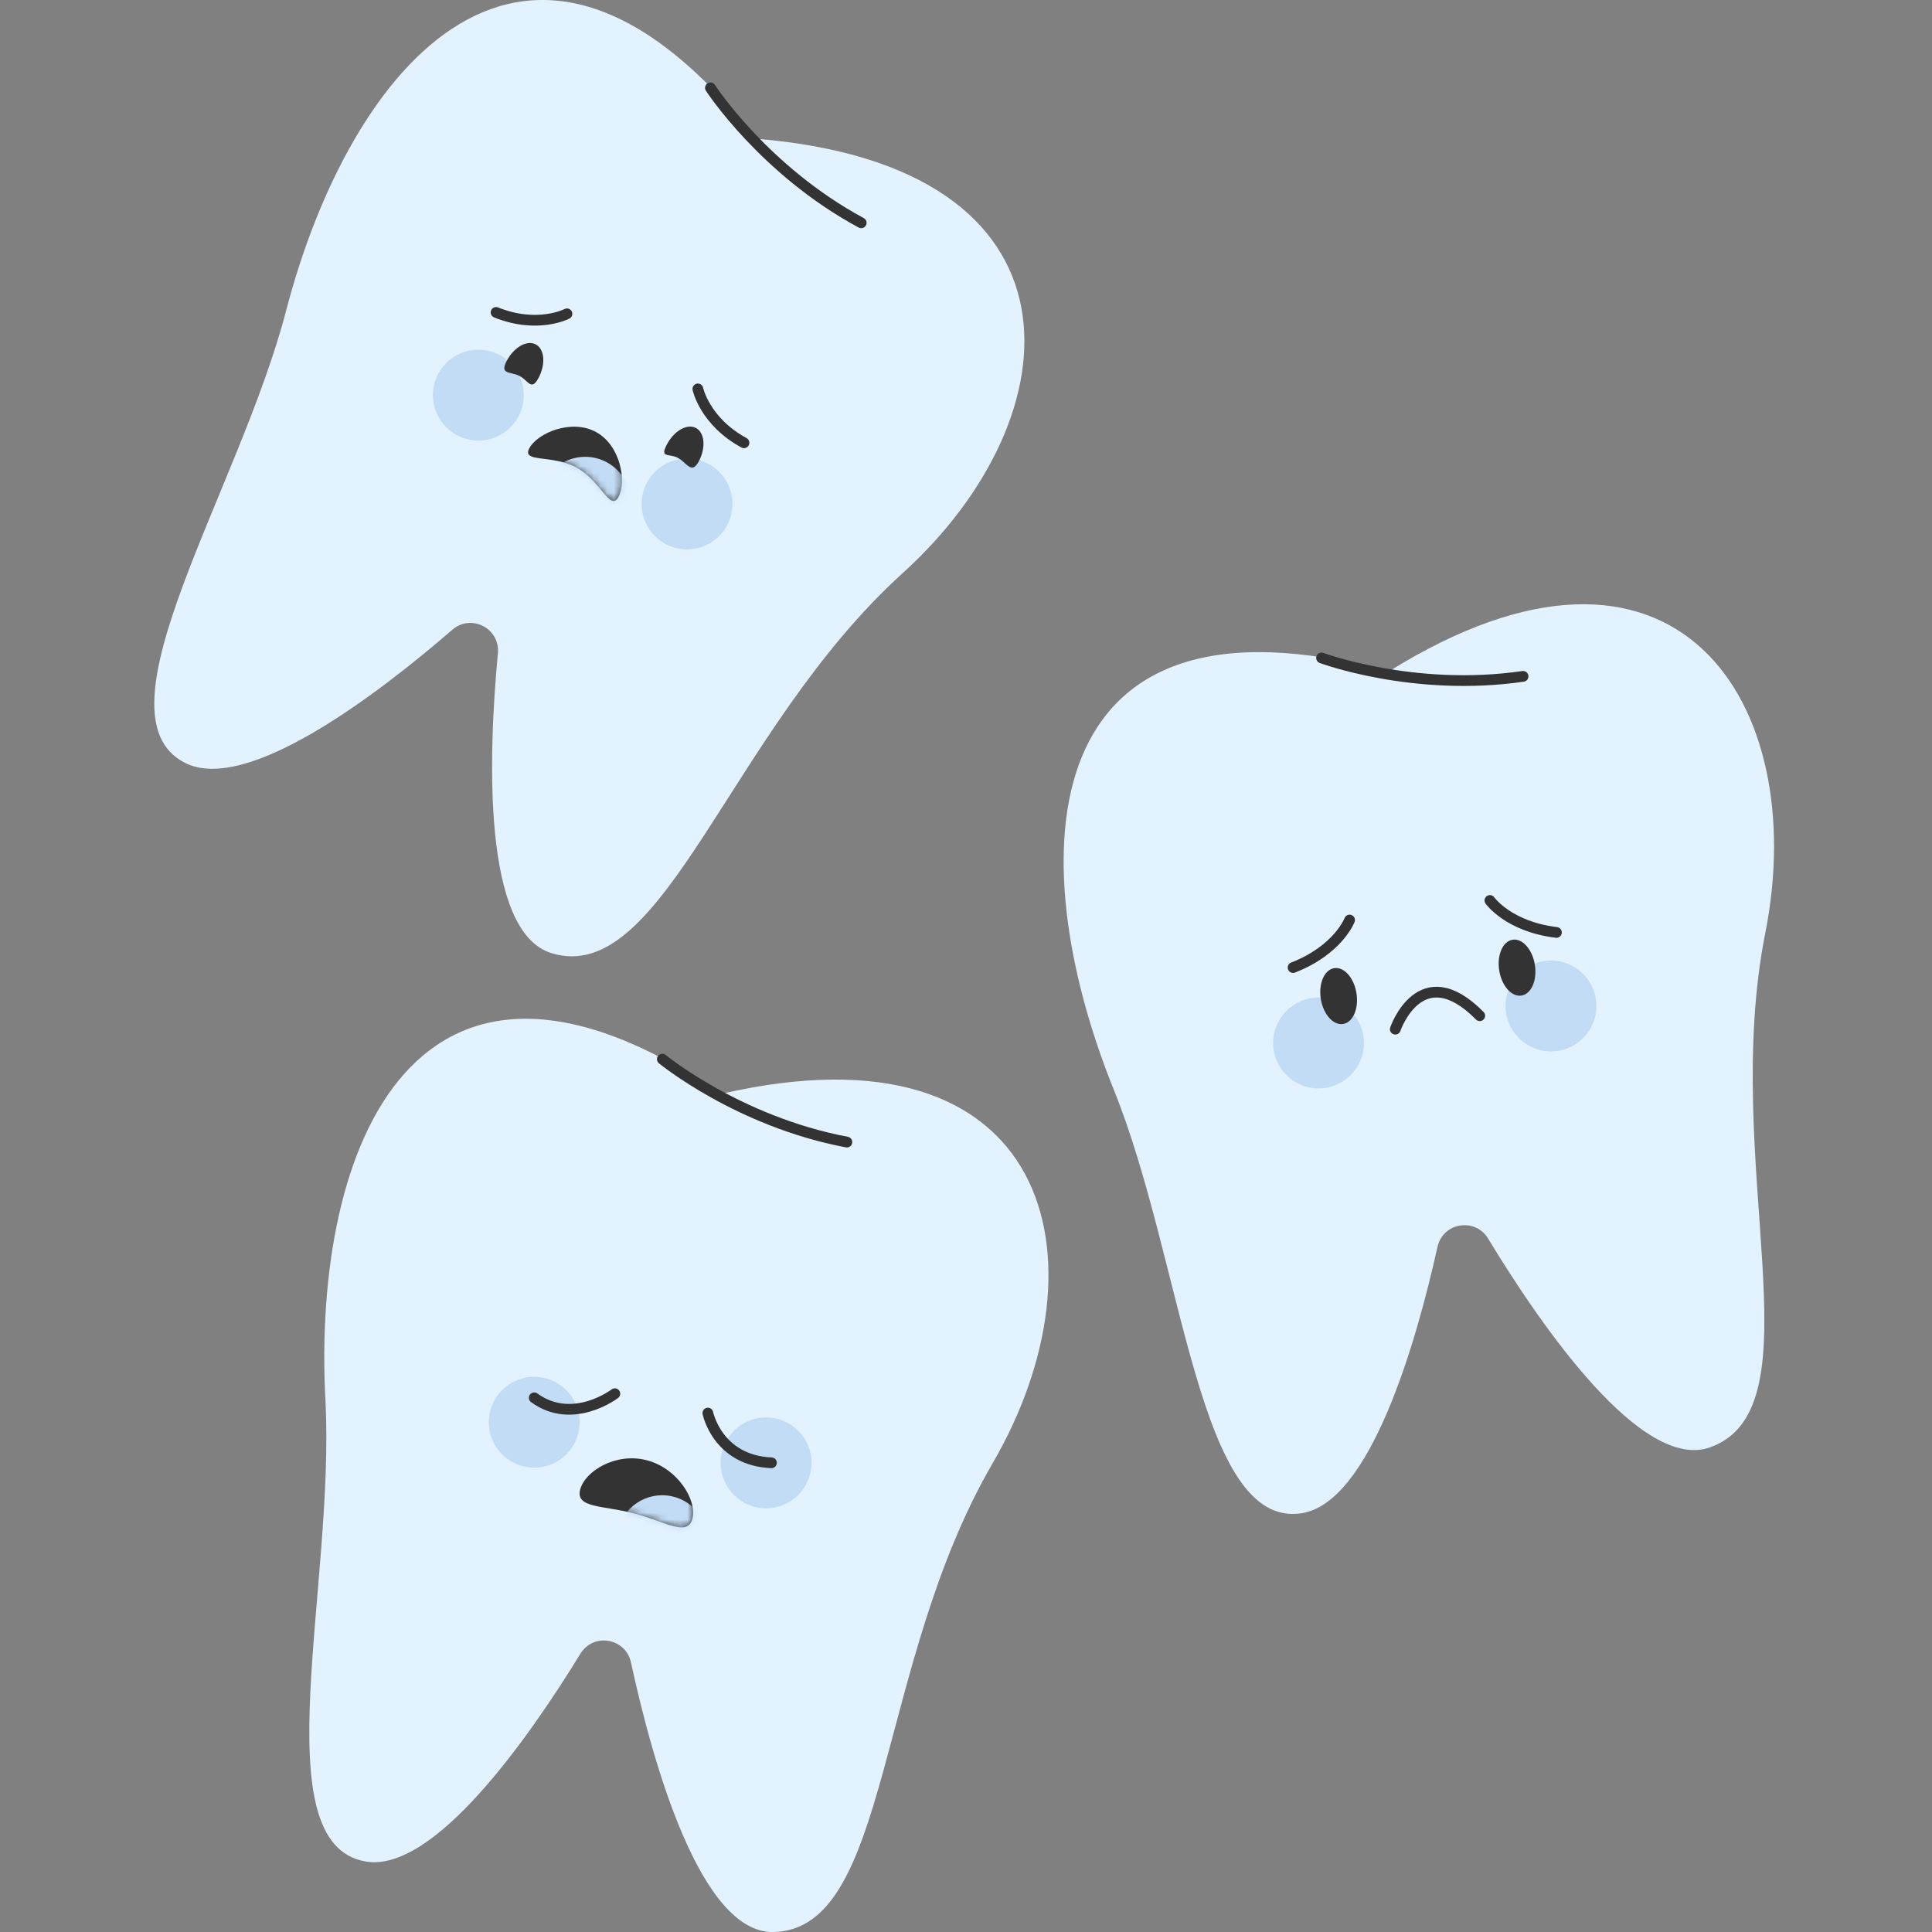
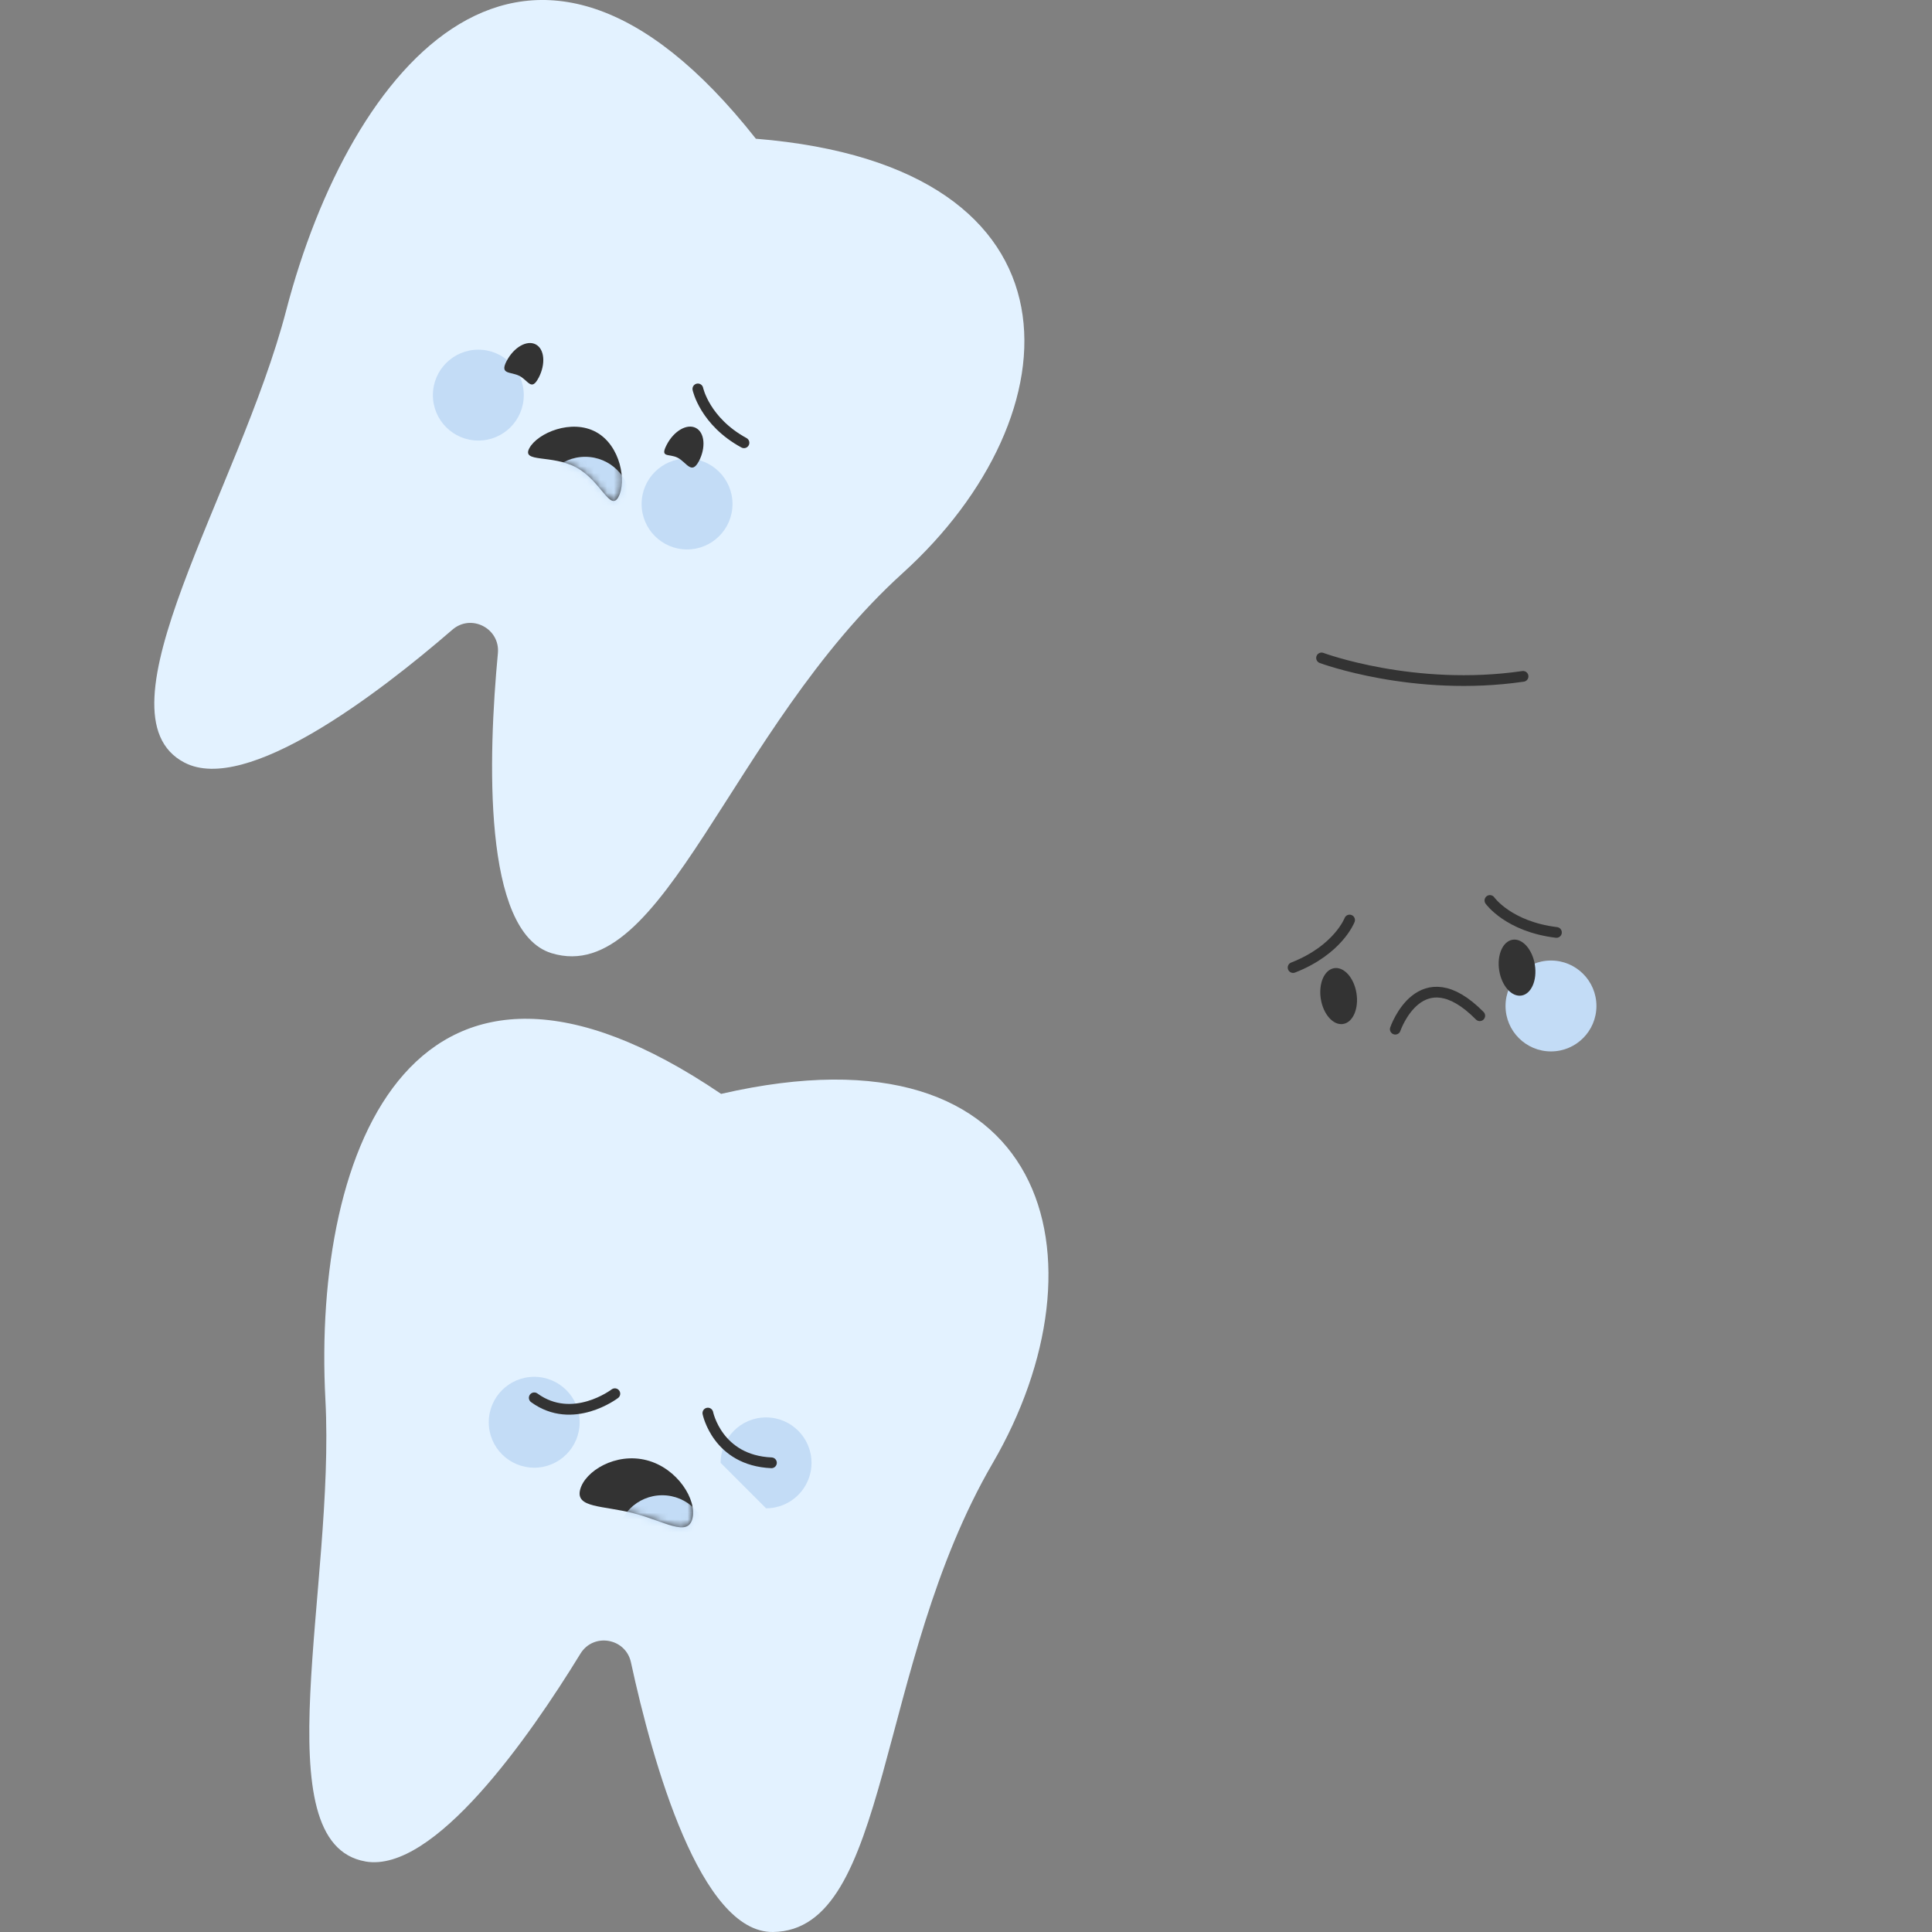
<svg xmlns="http://www.w3.org/2000/svg" width="288" height="288" viewBox="0 0 288 288" fill="none">
  <rect x="0" y="0" width="288" height="288" fill="#808080" stroke="none" />
  <path d="M54.466 277.482C39.042 274.785 49.974 236.377 48.508 208.673C46.516 170.878 62.026 132.236 107.493 163.064C156.82 151.706 165.518 187.985 147.966 218.133C130.415 248.281 132.784 287.764 115.238 288C104.412 288.142 97.309 262.813 94.055 247.804C93.269 244.173 88.462 243.344 86.52 246.517C78.829 259.07 64.662 279.27 54.466 277.488V277.482Z" fill="#E3F2FF" />
-   <path d="M114.196 224.84C117.938 224.84 120.971 221.807 120.971 218.065C120.971 214.324 117.938 211.291 114.196 211.291C110.455 211.291 107.422 214.324 107.422 218.065C107.422 221.807 110.455 224.84 114.196 224.84Z" fill="#C3DCF6" />
+   <path d="M114.196 224.84C117.938 224.84 120.971 221.807 120.971 218.065C120.971 214.324 117.938 211.291 114.196 211.291C110.455 211.291 107.422 214.324 107.422 218.065Z" fill="#C3DCF6" />
  <path d="M79.634 218.788C83.375 218.788 86.408 215.755 86.408 212.014C86.408 208.272 83.375 205.239 79.634 205.239C75.892 205.239 72.859 208.272 72.859 212.014C72.859 215.755 75.892 218.788 79.634 218.788Z" fill="#C3DCF6" />
-   <path d="M98.73 157.881C98.73 157.881 110.045 167.192 126.242 170.248" stroke="#333333" stroke-width="1.6" stroke-linecap="round" stroke-linejoin="round" />
  <path d="M103.216 226.39C102.499 229.156 99.115 226.793 94.493 225.592C89.872 224.392 85.764 224.825 86.481 222.06C87.199 219.294 91.777 216.479 96.399 217.673C101.02 218.867 103.928 223.625 103.216 226.39Z" fill="#333333" />
  <mask id="mask0_2976_32985" style="mask-type:luminance" maskUnits="userSpaceOnUse" x="86" y="217" width="18" height="11">
    <path d="M103.214 226.389C102.496 229.154 99.112 226.791 94.49 225.59C89.869 224.39 85.761 224.823 86.478 222.058C87.196 219.292 91.774 216.477 96.396 217.671C101.017 218.865 103.925 223.623 103.214 226.389Z" fill="white" />
  </mask>
  <g mask="url(#mask0_2976_32985)">
    <path d="M98.718 236.444C102.459 236.444 105.492 233.411 105.492 229.669C105.492 225.928 102.459 222.895 98.718 222.895C94.976 222.895 91.943 225.928 91.943 229.669C91.943 233.411 94.976 236.444 98.718 236.444Z" fill="#C3DCF6" />
  </g>
  <path d="M105.52 210.646C105.52 210.646 106.942 217.705 114.998 218.058" stroke="#333333" stroke-width="1.6" stroke-linecap="round" stroke-linejoin="round" />
  <path d="M91.654 207.757C91.654 207.757 85.381 212.552 79.64 208.37" stroke="#333333" stroke-width="1.6" stroke-linecap="round" stroke-linejoin="round" />
-   <path d="M194.044 225.574C178.584 228.037 176.424 188.163 166.031 162.438C151.851 127.347 153.954 85.76 206.974 100.126C249.923 73.343 269.949 104.821 263.156 139.04C256.363 173.259 271.447 209.823 254.934 215.75C244.745 219.406 229.791 197.765 221.829 184.63C219.905 181.45 215.092 182.236 214.287 185.861C211.095 200.233 204.271 223.941 194.05 225.574H194.044Z" fill="#E3F2FF" />
  <path d="M207.994 153.417C207.994 153.417 211.743 142.466 220.584 151.412" stroke="#333333" stroke-width="1.6" stroke-linecap="round" stroke-linejoin="round" />
  <path d="M231.202 156.733C234.944 156.733 237.977 153.7 237.977 149.958C237.977 146.217 234.944 143.184 231.202 143.184C227.461 143.184 224.428 146.217 224.428 149.958C224.428 153.7 227.461 156.733 231.202 156.733Z" fill="#C3DCF6" />
-   <path d="M196.551 162.251C200.292 162.251 203.325 159.218 203.325 155.477C203.325 151.735 200.292 148.702 196.551 148.702C192.809 148.702 189.776 151.735 189.776 155.477C189.776 159.218 192.809 162.251 196.551 162.251Z" fill="#C3DCF6" />
  <path d="M226.805 148.406C228.273 148.172 229.166 146.12 228.8 143.822C228.434 141.524 226.948 139.851 225.48 140.084C224.012 140.318 223.119 142.37 223.485 144.668C223.851 146.966 225.338 148.64 226.805 148.406Z" fill="#333333" />
  <path d="M200.212 152.643C201.68 152.409 202.573 150.357 202.207 148.059C201.841 145.761 200.354 144.088 198.886 144.322C197.418 144.555 196.525 146.608 196.891 148.906C197.257 151.204 198.744 152.877 200.212 152.643Z" fill="#333333" />
  <path d="M197.002 98.078C197.002 98.078 210.73 103.2 227.039 100.824" stroke="#333333" stroke-width="1.6" stroke-linecap="round" stroke-linejoin="round" />
  <path d="M222.099 134.233C222.099 134.233 224.852 138.131 232.016 138.997" stroke="#333333" stroke-width="1.6" stroke-linecap="round" stroke-linejoin="round" />
  <path d="M201.18 137.148C201.18 137.148 199.485 141.608 192.76 144.231" stroke="#333333" stroke-width="1.6" stroke-linecap="round" stroke-linejoin="round" />
  <path d="M27.498 113.68C13.615 106.441 35.658 73.144 42.656 46.294C52.196 9.674 78.681 -22.46 112.677 20.68C163.13 24.788 160.433 62.002 134.578 85.419C108.718 108.842 99.023 147.187 82.238 142.095C71.876 138.953 72.779 112.665 74.22 97.378C74.567 93.678 70.242 91.438 67.433 93.87C56.304 103.502 36.685 118.468 27.504 113.68H27.498Z" fill="#E3F2FF" />
  <path d="M102.418 81.904C106.159 81.904 109.193 78.871 109.193 75.129C109.193 71.388 106.159 68.355 102.418 68.355C98.677 68.355 95.644 71.388 95.644 75.129C95.644 78.871 98.677 81.904 102.418 81.904Z" fill="#C3DCF6" />
  <path d="M71.305 65.675C75.046 65.675 78.079 62.642 78.079 58.901C78.079 55.159 75.046 52.126 71.305 52.126C67.563 52.126 64.53 55.159 64.53 58.901C64.53 62.642 67.563 65.675 71.305 65.675Z" fill="#C3DCF6" />
  <path d="M104.167 68.769C103.09 70.829 102.354 68.93 101.036 68.243C99.719 67.556 98.32 68.342 99.397 66.282C100.473 64.222 102.416 63.108 103.734 63.795C105.052 64.481 105.25 66.715 104.173 68.775L104.167 68.769Z" fill="#333333" />
  <path d="M80.289 56.316C79.212 58.376 78.761 56.73 77.443 56.044C76.125 55.357 74.442 55.883 75.519 53.823C76.595 51.763 78.538 50.649 79.856 51.336C81.174 52.022 81.372 54.256 80.295 56.316H80.289Z" fill="#333333" />
-   <path d="M105.902 13.096C105.902 13.096 113.871 25.395 128.379 33.215" stroke="#333333" stroke-width="1.6" stroke-linecap="round" stroke-linejoin="round" />
  <path d="M92.197 74.072C90.96 76.33 89.623 71.721 85.955 69.71C82.286 67.699 77.683 69.042 78.92 66.79C80.158 64.538 85.2 62.397 88.862 64.408C92.525 66.419 93.428 71.82 92.191 74.072H92.197Z" fill="#333333" />
  <mask id="mask1_2976_32985" style="mask-type:luminance" maskUnits="userSpaceOnUse" x="78" y="63" width="15" height="12">
    <path d="M92.204 74.074C90.967 76.332 89.63 71.723 85.962 69.713C82.293 67.702 77.69 69.044 78.927 66.792C80.165 64.54 85.207 62.4 88.869 64.41C92.532 66.421 93.435 71.822 92.198 74.074H92.204Z" fill="white" />
  </mask>
  <g mask="url(#mask1_2976_32985)">
    <path d="M87.235 81.645C90.977 81.645 94.01 78.612 94.01 74.871C94.01 71.129 90.977 68.096 87.235 68.096C83.494 68.096 80.461 71.129 80.461 74.871C80.461 78.612 83.494 81.645 87.235 81.645Z" fill="#C3DCF6" />
  </g>
  <path d="M104.029 57.974C104.029 57.974 105.044 62.812 110.903 66.005" stroke="#333333" stroke-width="1.6" stroke-linecap="round" stroke-linejoin="round" />
-   <path d="M84.514 46.781C84.514 46.781 80.134 49.07 73.947 46.571" stroke="#333333" stroke-width="1.6" stroke-linecap="round" stroke-linejoin="round" />
</svg>